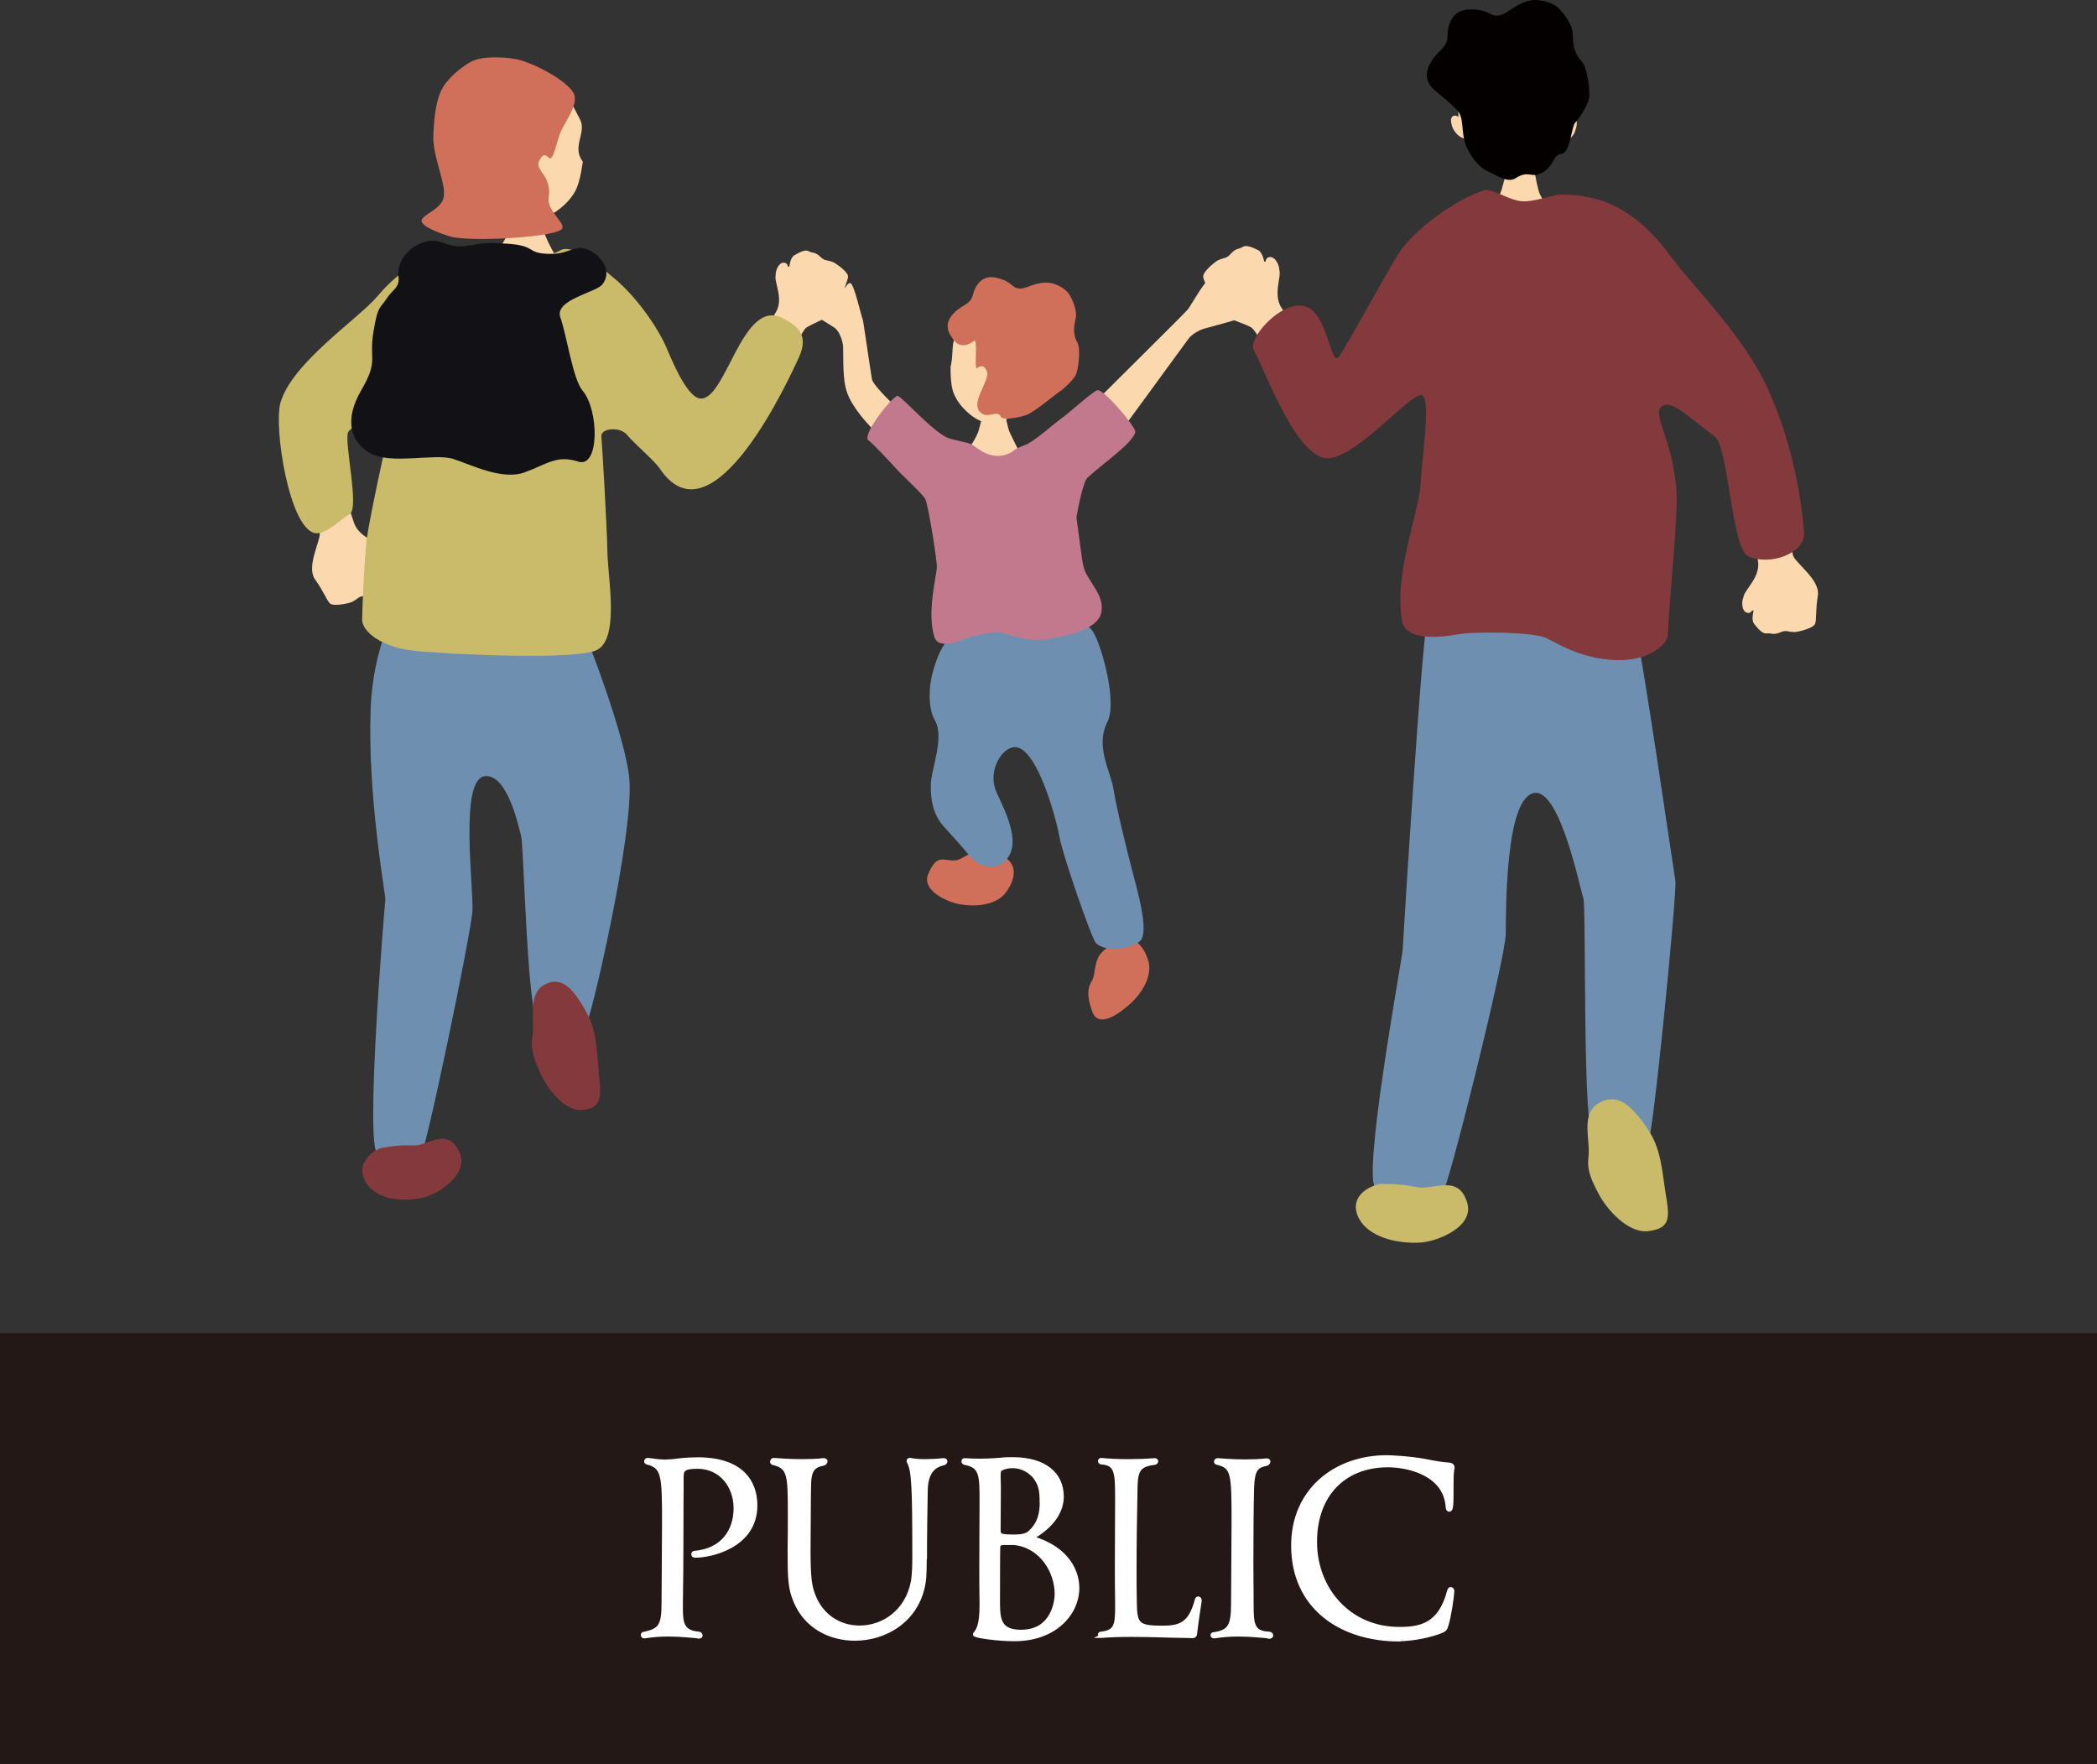
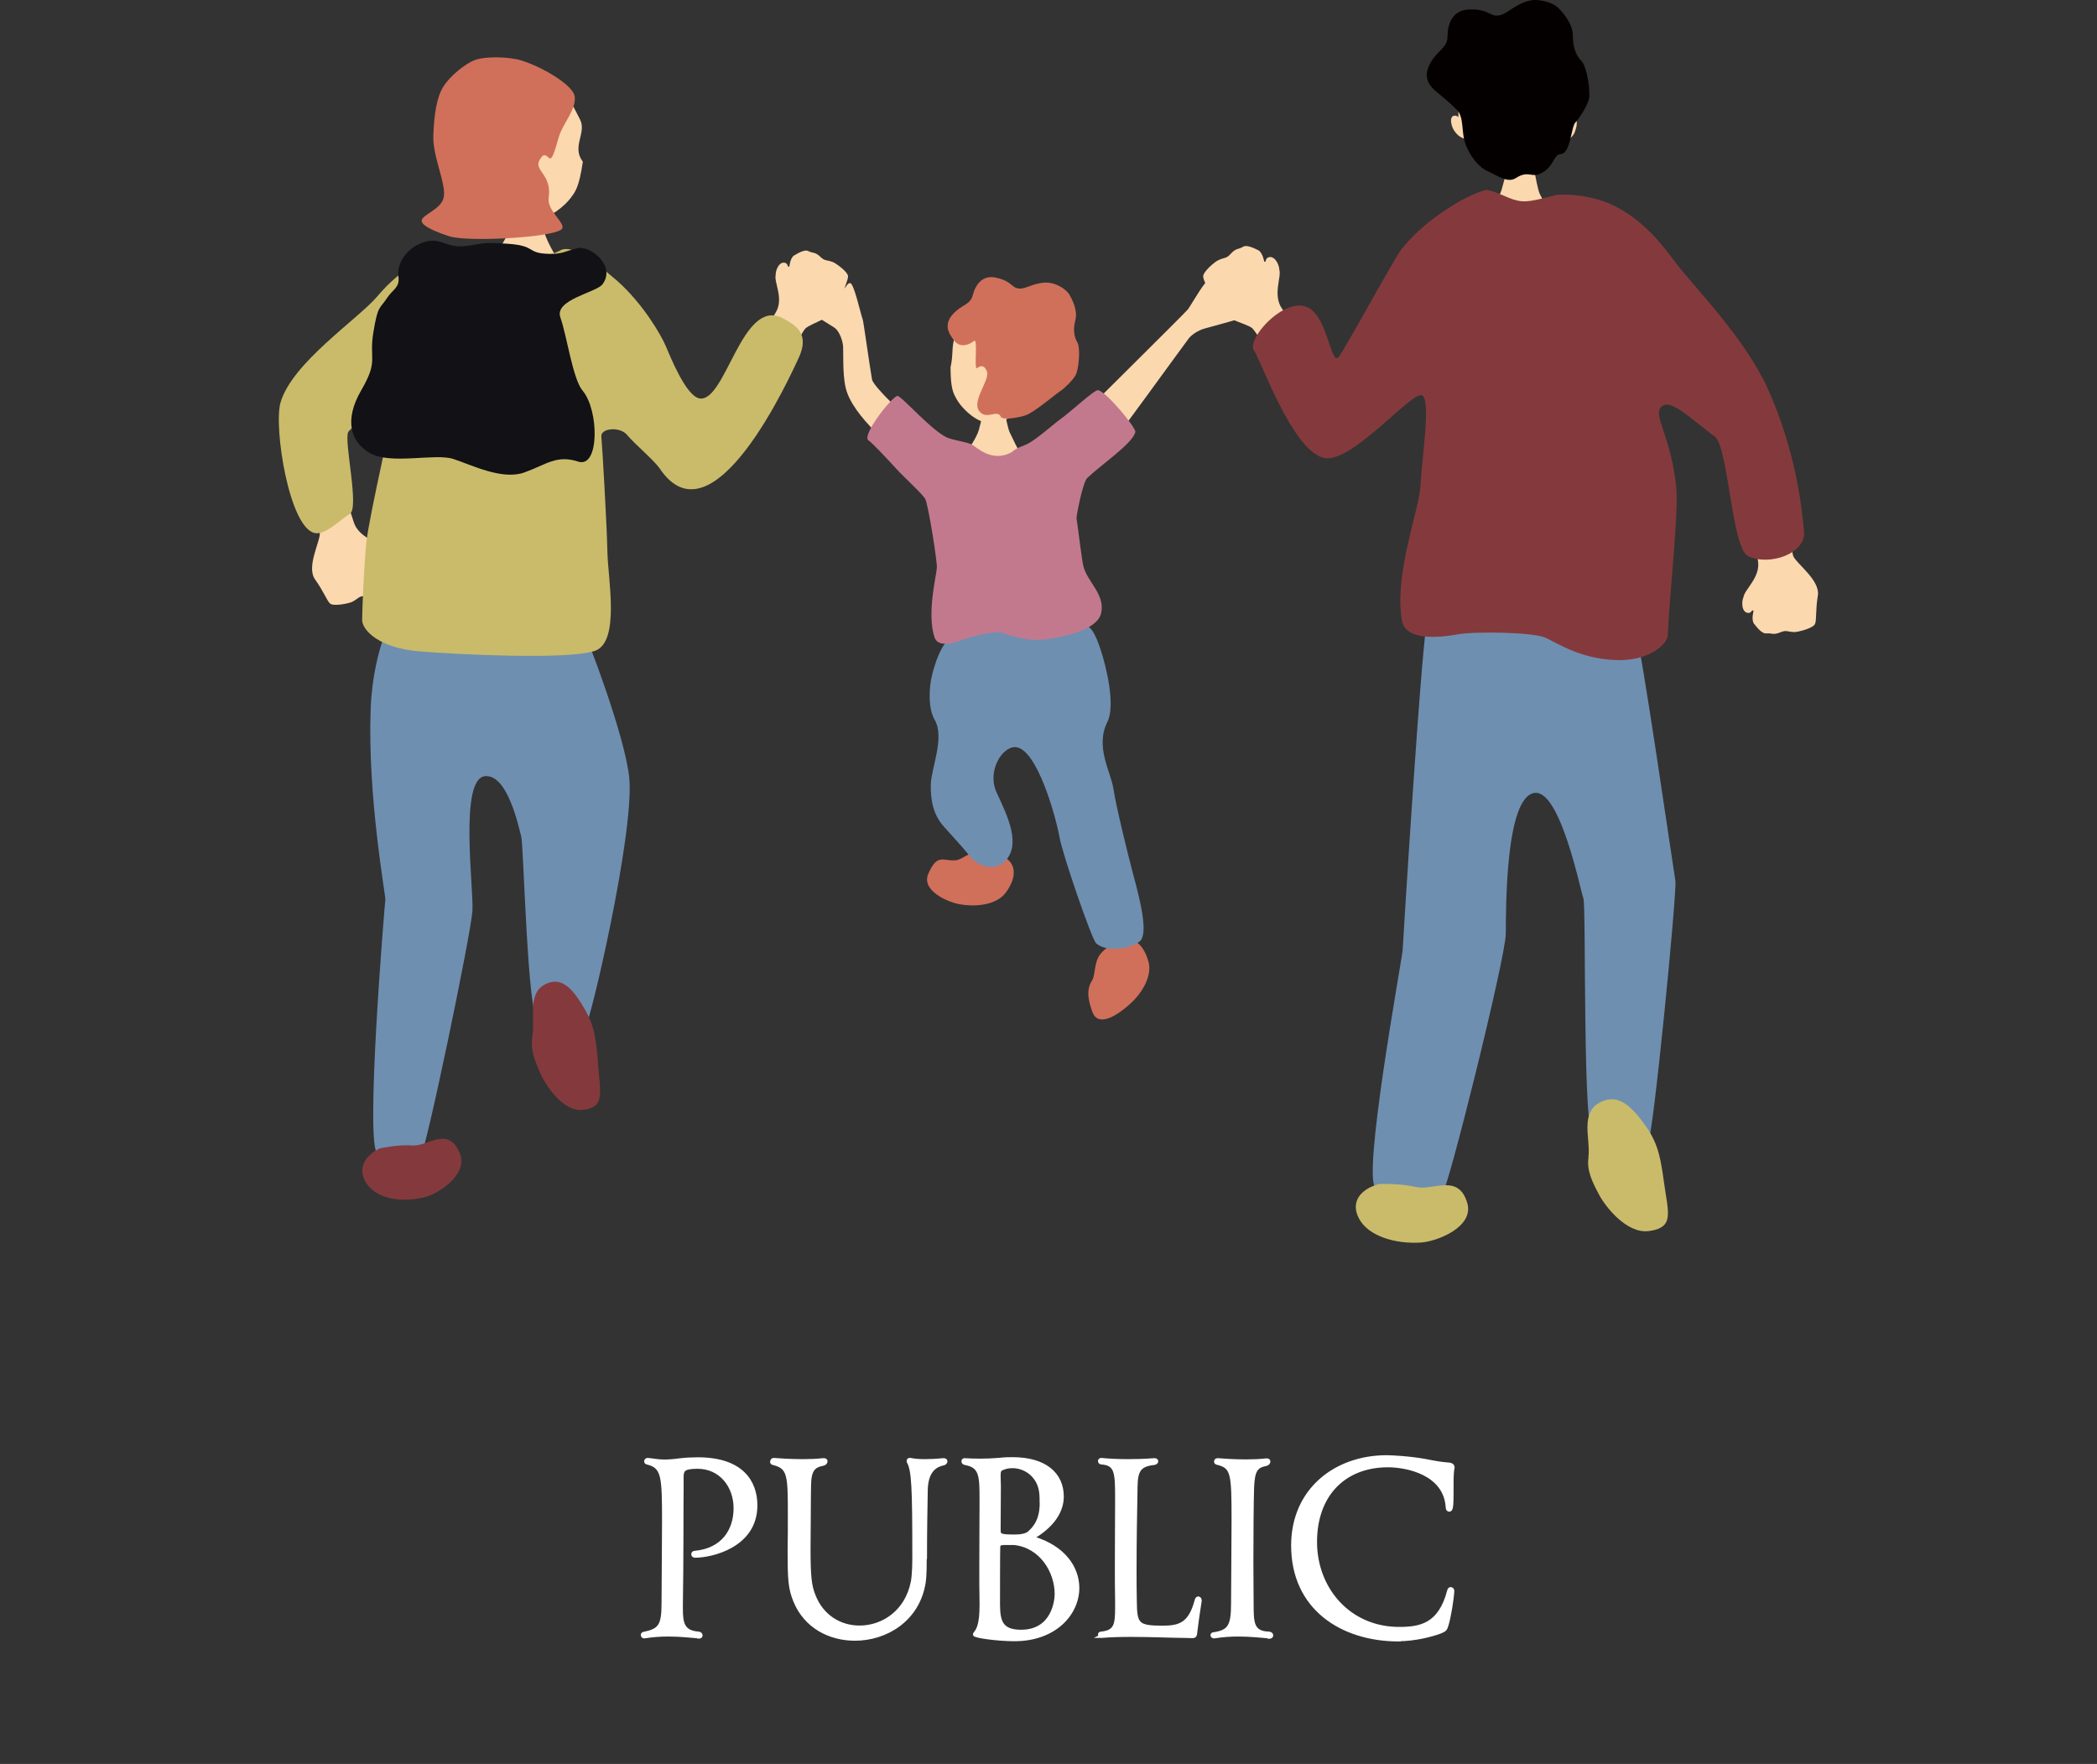
<svg xmlns="http://www.w3.org/2000/svg" id="_レイヤー_2" data-name="レイヤー 2" viewBox="0 0 170 143">
  <rect x="0" y="0" width="170" height="143" fill="#333333" stroke="none" />
  <defs>
    <style>.cls-1{fill:#cabb6a}.cls-3{fill:#6f8fb1}.cls-8{fill:#d0705a}.cls-9{fill:#843a3c}.cls-10{fill:#fbd8ae}</style>
  </defs>
  <g id="text">
-     <path fill="#231815" d="M0 108.08h170V143H0z" />
    <path d="M56.63 132.67c-.57-.04-1.43-.15-2.46-.15-.59 0-1.24.04-1.93.15h-.04c-.06 0-.1-.06-.1-.13 0-.04.02-.1.1-.1 1.28-.27 1.58-.61 1.58-2.45 0-1.66.04-4.38.04-6.62 0-3.75-.04-4.48-1.37-4.8-.06-.02-.08-.06-.08-.1 0-.06.04-.13.13-.13.5.04.8.13 1.34.13.31 0 .71-.02 1.28-.1.52-.06 1.01-.08 1.45-.08 3.55 0 4.68 1.84 4.68 3.75 0 3.29-3.59 4.09-4.89 4.09-.13 0-.17-.06-.17-.13s.04-.13.15-.13c2.25-.21 3.28-1.78 3.28-3.6s-1.2-3.35-3.07-3.35c-1.2 0-1.28.27-1.28.88v.84c-.02 1.26 0 6.2-.06 9.39v.4c0 1.19.15 1.89 1.41 1.99.12 0 .19.08.19.17 0 .04-.04.1-.15.1h-.02zm18.35-6.37c0 1.47-.06 1.86-.11 2.12-.52 2.91-3.06 4.44-5.56 4.44-2.02 0-3.99-.98-4.85-3.08-.42-1.03-.46-1.76-.46-4.11.02-.98.02-2.03.02-2.95 0-3.21-.04-3.79-1.36-4.11-.06-.02-.08-.06-.08-.1 0-.08.06-.17.12-.17.5.04 1.41.1 2.37.1.57 0 1.13-.02 1.66-.08h.06c.1 0 .15.04.15.1 0 .08-.08.19-.19.21-.8.15-1.15.48-1.15 1.84-.02.59-.02 3.27-.04 5.13 0 2.26.11 2.95.38 3.65.67 1.8 2.2 2.64 3.74 2.64 1.91 0 3.82-1.26 4.3-3.65.02-.08.13-.59.13-2.07 0-5.66-.06-7-.44-7.69-.02-.04-.02-.06-.02-.1 0-.06.04-.08.11-.08h.04c.29.06.67.1 1.18.1.4 0 .88-.02 1.47-.08h.04c.11 0 .17.04.17.1 0 .08-.08.17-.19.19-.92.19-1.41.9-1.41 2.28-.02 1.07-.06 3.23-.06 5.36zm12.37 2.43c0 2.07-1.83 4.17-5.1 4.17-1.45 0-3.23-.27-3.23-.4 0-.02.02-.06.06-.1.21-.27.48-.69.48-2.26v-.17c-.02-.98-.02-1.95-.02-2.87 0-2.1.02-3.96.02-5.43 0-2.03 0-2.83-1.34-3.06-.08-.02-.13-.08-.13-.15 0-.04.04-.1.08-.1.36.02.76.04 1.28.04.46 0 1.01-.02 1.7-.08.34-.04.65-.04.95-.04 2.6 0 3.99 1.22 3.99 3.04 0 1.07-.61 2.22-2.2 3.21-.06.04-.15.1-.15.15 0 0 0 .02.02.02 2.46.73 3.59 2.39 3.59 4.04zm-6.07-3.62c-.17 0-.32.08-.34.27-.02.23-.02 4.32-.02 4.71.02 1.24.15 2.18 1.85 2.18 2.69 0 2.88-2.62 2.88-3.04 0-1.84-1.24-3.9-3.44-4.13h-.92zm3.15-3.33c0-.21 0-.44-.02-.65-.1-1.45-1.24-2.26-2.33-2.26-.31 0-.61.06-.88.19-.23.1-.23.31-.23.67 0 .19.02.61.02.75 0 .13-.02 3.29-.02 3.48 0 .52.04.59 1.32.59.48 0 .94-.08 1.18-.31.8-.71.97-1.57.97-2.45zm4.88 10.85c-.08 0-.15-.06-.15-.13 0-.04.04-.08.13-.08 1.13-.13 1.26-.65 1.26-2.05v-.59c-.02-.98-.02-1.95-.02-2.87 0-2.05.02-3.9.02-5.36 0-2.18-.02-2.89-1.26-2.98-.08 0-.13-.06-.13-.13 0-.04.04-.1.1-.1.63.06 1.37.1 2.18.1.65 0 1.37-.02 2.14-.08h.02c.08 0 .15.04.15.1s-.06.13-.17.15c-1.18.13-1.49.54-1.51 1.91-.04 2.24-.08 4.46-.08 6.68 0 .86 0 1.74.02 2.6.02 1.91.19 2.14 2.27 2.14 1.41 0 2.23-.31 2.73-2.24.02-.08.08-.13.13-.13.06 0 .13.06.13.17v.04c-.11.67-.29 1.95-.34 2.39-.04.42-.04.48-.31.48-.15 0-.38-.02-.76-.02-.76 0-2.46-.08-4.14-.08-.86 0-1.68.02-2.39.08h-.02zm13.56.04c-.57-.04-1.45-.15-2.48-.15-.61 0-1.26.04-1.95.15h-.04c-.06 0-.12-.06-.12-.1 0-.06.04-.1.12-.1 1.26-.19 1.55-.63 1.55-2.47 0-1.66.04-4.42.04-6.7 0-3.92-.04-4.4-1.34-4.71-.06-.02-.08-.06-.08-.1 0-.06.04-.13.13-.13.5.04 1.36.1 2.31.1.53 0 1.09-.02 1.62-.08h.06c.11 0 .15.04.15.1 0 .08-.08.19-.19.21-.8.15-1.07.48-1.13 1.84-.04 1.26-.06 3.79-.06 6.08 0 1.32.02 2.56.02 3.42 0 1.53.02 2.35 1.38 2.39.13 0 .21.08.21.15s-.04.13-.17.13h-.02zm10.54.25c-4.66 0-8.59-2.58-8.59-7.63 0-4.5 3.46-7.17 7.6-7.17.29 0 1.78.06 3.15.31.74.15 1.32.25 1.93.29.19.02.27.13.27.21v.04c-.06.29-.08.71-.08 1.19 0 1.86 0 2.24-.21 2.24-.06 0-.13-.06-.13-.21-.17-2.77-3.3-3.39-4.83-3.39-3.55 0-5.9 2.37-5.9 6.2s2.75 7.04 6.8 7.04c1.74 0 3.32-.29 4.05-3.08.02-.1.08-.15.13-.15.08 0 .15.06.15.17-.04.69-.27 2.1-.46 2.72-.11.38-.15.42-.5.57-.74.29-2.16.63-3.38.63z" fill="#fff" stroke="#fff" stroke-miterlimit="10" stroke-width=".3" />
    <path class="cls-8" d="M81.43 69.48c1.17.71.8 1.95.1 2.89-.7.94-2.31 1.21-3.81.92-.92-.18-3.06-1.1-2.46-2.46.74-1.71 1.22-.98 2.24-1.09.44-.04 1.1-.64 1.79-.78.93-.19 2.15.52 2.15.52zm9.35 6.77c1.29-.47 2.02.6 2.33 1.73.3 1.13-.49 2.56-1.66 3.55-.71.61-2.4 1.89-2.9.48-.23-.67-.58-1.66-.02-2.52.24-.37.18-1.26.51-1.89.44-.84 1.75-1.35 1.75-1.35z" />
    <path class="cls-10" d="M79.71 33.34h1.73c.06.29.25 1.36.42 1.72s.77 1.62.94 1.8c-.33.47-3.97.33-4.66-.15.38-.16 1.08-1.35 1.21-1.85.12-.51.36-1.3.37-1.5zm9.63 3.63c.45-.47 6.83-9.29 7.05-9.56.22-.27.73-.63 1.28-.78.56-.15 3.22-.87 3.55-1.04.34-.17.58-.44.47-.69s-.45-.36-.51-.63.15-.71.05-.91c-.11-.19.01-.5-.44-.43s-2.01.29-2.26.32-.15-.52-.45-.61c-.3-.09-1.52 2.1-1.78 2.44-.27.34-8.91 8.86-9.26 9.27-.34.42 2.29 2.62 2.29 2.62zm-15.81.43c-.19-.38-3.98-3.11-4.86-5.58-.38-1.06-.29-2.79-.32-3.71-.01-.34-.25-1.27-.74-1.57-.49-.31-2.25-1.39-2.53-1.64-.27-.26-.44-.59-.25-.8.19-.21.54-.22.67-.46.13-.24.06-.73.21-.88s.13-.48.54-.29c.41.19 1.85.85 2.07.94.23.09.29-.46.6-.46s.86 2.55 1.02 2.95c.06.16.56 3.77.75 4.85.14.81 4.69 4.73 4.82 5.03.21.5-1.99 1.62-1.99 1.62z" />
    <path class="cls-10" d="M84.39 31.04c.89-2.37.99-5.51-1.94-6.4-2.93-.89-4.27 1.56-4.78 2.25-.63.84-.33 1.67-.61 2.86 0 1.85.26 2.16.47 2.57.31.58 1.19 1.55 2.14 1.87.76.25 1.92-.14 2.58-.52a5.26 5.26 0 001.4-1.17c.19-.03.39 0 .72-.28.15-.12.44-.59.44-.84 0-.31-.32-.38-.42-.33z" />
    <path class="cls-8" d="M82.31 23.32c.33.11.51.12 1.13-.11s1.33-.43 2.01-.2c.67.23 1.09.6 1.27.92.18.32.67 1.22.46 2.01-.2.79-.11 1.36.16 1.82.27.46.11 2.23-.15 2.67-.26.44-.91 1.07-1.27 1.3s-2.07 1.7-2.78 1.94c-.64.21-1.88.41-2.01.11-.27-.64-1.17.32-1.75-.46-.62-.83.88-2.5.63-3.2-.21-.56-.51-.49-.8-.28-.28.21.1-2.48-.25-2.2-.35.28-1.1.63-1.61-.03s-.82-1.31-.12-2.12 1.42-.74 1.63-1.56c.21-.82.76-1.65 1.84-1.43 1.08.22 1.24.62 1.61.81z" />
    <path class="cls-3" d="M78.05 50.52c.72.07 2.59.19 4.66.34 2.07.15 3.96-.42 4.86-.33s1.24.91 1.67 2.18c.42 1.26 1.21 4.46.54 5.8-1.02 2.01.26 4.03.48 5.42.24 1.56 1.18 5.35 1.61 6.97.46 1.73 1.3 4.81.52 5.42-.78.6-2.67.92-3.53.15-.35-.31-2.74-7.25-2.97-8.61-.27-1.54-1.8-7.16-3.55-7.29-1.07-.08-2.36 1.92-1.54 3.69.9 1.94 2.06 4.29.58 5.65-.64.59-1.91.51-2.75-.5-.8-.97-1.43-1.63-2.15-2.44-.84-.96-1.05-2.14-1.02-3.4.03-1.26 1.14-3.79.32-5.2-.59-1.02-.45-2.77-.2-3.73.27-1.04.63-1.98 1.1-2.57.46-.59.33-1.64 1.36-1.54z" />
    <path d="M82.09 36.59c.46-.36.75-.38 1.16-.58.77-.37 2.19-1.66 2.73-2.04.84-.6 2.73-2.37 3.03-2.34.66.09 3.1 3.05 3.03 3.39-.22.94-2.75 2.63-3.9 3.73-.37.36-.89 3.11-.87 3.26.16 1.02.43 3.44.57 3.94.34 1.24 1.76 2.27 1.43 3.75-.31 1.37-2.94 1.88-4.2 2.09-1.86.32-3.44-.41-3.95-.52s-2.4.31-3.17.62-1.92.57-2.19-.22c-.65-1.93.17-5.06.19-5.66s-.69-5.02-.93-5.53c-.18-.4-1.78-1.83-2.39-2.51-.53-.59-1.95-2.1-2.21-2.26-.61-.35 1.7-3.34 2.31-3.62.25-.12 2.94 3.01 4.17 3.43.58.2 1.54.33 1.87.51.39.2 1.68 1.56 3.32.58z" fill="#c2798e" />
    <path class="cls-3" d="M32.41 48.85c-.17.21-2.16 3.36-2.36 8.61-.27 7.06 1.22 15.16 1.19 15.45-.07.65-1.69 20.14-.62 20.63 1.08.5 3.09.27 3.46.22.37-.05 4.1-18.04 4.22-19.91.11-1.87-1.1-10.75 1.03-10.93 1.86-.15 2.74 4.24 2.93 4.92s.51 14.85 1.36 14.8c.85-.05 3.51.64 3.85.54.33-.1 3.93-15.47 3.55-20.04-.28-3.29-3.49-11.69-3.78-12.11-.29-.42-14.83-2.19-14.83-2.19z" />
    <path class="cls-9" d="M43.16 83.99c.24-1.43-.47-3.55 1.15-4.25 1.01-.44 1.83.03 2.8 1.58.97 1.54 1.2 2.49 1.37 4.88.17 2.39.61 3.62-1.29 3.78-1.58.13-3-2.06-3.41-3.02-.41-.96-.82-1.92-.61-2.96zM30.78 93.1c-1.22.58-1.89 1.72-1.01 2.92.87 1.2 2.83 1.48 4.64 1.04 1.1-.27 3.62-1.85 2.85-3.61-.96-2.2-2.57-.5-3.81-.59s-2.67.24-2.67.24z" />
    <path class="cls-10" d="M27.9 39.65c.28 1.36.58 1.99.76 2.62.38 1.33 2.01 1.64 2.36 2.16.33.28.7 1.08.2 1.33-.25.12-.36-.16-.45.03 0 0 .51.57.43.96-.09.43-.23 1.01-.53 1.13-.48.18-.4.38-1.11.43-.52.04-.46.19-1.01.48-.24.12-1.49.39-1.79.14-.26-.23-.5-.95-1.22-1.96s.4-3.02.39-3.74c0-.24-.56-1.9-1.32-4.06.99-.28 2.02-.5 3.04-.69.12.57.2.99.24 1.18zm33.63-12.1c.77-1.07 1.02-1.68 1.35-2.21.69-1.11-.14-2.45 0-3.03-.02-.41.31-1.18.8-.99.24.1.12.36.31.29 0 0 .07-.72.4-.91.36-.21.86-.49 1.13-.35.43.22.52.03 1.01.49.36.34.43.2.98.4.24.09 1.23.79 1.24 1.16 0 .33-.35.96-.6 2.11s-2.37 1.66-2.86 2.12c-.17.16-.97 1.6-2 3.51-.83-.51-1.64-1.09-2.43-1.68.32-.45.56-.77.67-.93zM43.79 17.24c-.15 0-2.05.14-2.23.12-.07.31-.31 1.43-.49 1.8s-1.5 2.52-1.68 2.71c2.11 1.8 5.05 1.56 6.46-.07-.38-.19-1.54-2.21-1.71-2.95-.12-.54-.35-1.4-.35-1.61z" />
    <path class="cls-10" d="M38.45 13.42c-.65-2.93-.25-6.61 3.33-7.18 3.58-.57 4.74 2.53 5.23 3.42.59 1.09-.7 2.22.24 3.45-.31 2.16-.66 2.49-.98 2.93-.46.63-1.65 1.62-2.81 1.84-.93.17-2.22-.48-2.93-1.03-.67-.53-1.1-1.07-1.45-1.61-.21-.06-.46-.07-.8-.44-.15-.17-.41-.76-.37-1.05.05-.36.44-.4.54-.32z" />
    <path class="cls-8" d="M41.84 4.8c-.77-.17-2.5-.26-3.37.08-.79.3-2.01 1.31-2.52 2.13-.57.9-.75 2.31-.82 3.93-.08 1.72 1.03 3.88.85 5.01-.16 1.03-1.8 1.45-1.8 1.95 0 .44 1.31.96 2.27 1.26 1.49.46 7.98.12 9.01-.52.66-.41-1.16-1.48-.98-2.62.28-1.82-1.17-2.2-.77-2.98.32-.63.49-.52.8-.23s.59-1.13.85-1.88c.33-.95 1.37-2.12 1.23-3.11-.13-.99-3.04-2.64-4.74-3.03z" />
    <path class="cls-1" d="M56.72 32.3c-1.12-.18-2.4-3.45-2.75-4.25-.41-.96-1.86-3.43-3.92-5.27-1.16-.96-2.56-2.27-3.84-2.56-1.17-.2-.44.59-3.53.46-2.53-.1-2.52-.79-3.01-.77-.51.02-2.17.03-3.22.26-1.39.13-4.02 1.65-5.82 3.81-1.55 1.86-6.95 5.4-7.89 8.66-.57 1.95.7 10.22 2.81 10.58.86.15 2.11-1.16 2.8-1.55.82-.46-.49-5.92-.12-6.65.15-.3 3.15-2.57 3.42-3.22.27-.65.78-1.33.58-.2-.2 1.12-2.33 10.36-2.53 12.37-.2 2.01-.34 5.5-.34 6.29 0 .78 1.28 2.28 4.71 2.55 2.98.24 11.79.69 14.11-.03 2.14-.66 1.09-5.92 1.06-8.07-.04-2.14-.42-8.64-.49-9.32-.07-.68 1.51-.84 2.09-.13.58.71 2.18 2.04 2.65 2.73 4.33 6.44 10.65-7.68 11.26-8.98.89-1.92-.16-2.62-1.31-3.22-3.3-1.71-4.6 6.85-6.73 6.51z" />
    <path d="M33.99 19.78c1.62-.74 2.07.33 3.61.18 1.53-.15 1.17-.36 3.55-.2 2.37.16 1.49.77 3.33.82 1.1.03 1.28-.2 2.33-.46 1.06-.25 3.15 1.46 2.03 2.93-.51.67-3.93 1.24-3.41 2.69s1 4.98 1.8 5.93c1.34 1.58 1.38 6.32-.36 5.75-1.74-.57-2.56.23-4.36.88-1.8.65-4.28-.61-5.75-1.09-1.48-.49-5.09.49-6.77-.48-1.56-.9-2.12-2.66-.7-5.1 1.42-2.44.61-2.45.98-4.7.37-2.24.51-1.85 1.12-2.79.44-.67 1.04-.83.91-1.72s.46-2.08 1.69-2.64z" fill="#111116" />
    <path class="cls-10" d="M105.54 27.27c-.9-1.07-1.21-1.69-1.59-2.22-.81-1.12-.04-2.59-.24-3.19 0-.43-.42-1.22-.92-.98-.25.12-.1.39-.3.33 0 0-.13-.75-.49-.93-.39-.19-.94-.45-1.22-.28-.43.26-.55.07-1.03.6-.35.38-.44.24-1 .5-.25.11-1.23.92-1.21 1.32.02.35.44.98.79 2.17.35 1.19 2.62 1.56 3.18 2.01.19.15 1.14 1.62 2.38 3.55.84-.6 1.64-1.27 2.43-1.95-.37-.44-.65-.77-.78-.92z" />
    <path class="cls-3" d="M115.76 50.02c-.43.53-2.03 26.48-2.05 27.01-.04.68-3.39 18.85-2.15 19.31 1.25.46 4.92.6 5.33.52.41-.08 5.16-19.19 5.18-21.14.02-1.95-.05-11.14 2.34-11.44 2.08-.27 3.7 7.85 3.95 8.54s-.1 19.66.86 19.55 4.03.27 4.4.15c.37-.12 2.35-20.3 2.2-21.12-.15-.82-2.84-19.53-3.19-19.95-.35-.42-16.84-1.42-16.84-1.42z" />
    <path class="cls-10" d="M122.17 13.72c.15 0 2.05.2 2.23.19.06.31.26 1.44.43 1.82.17.38 1.42 2.57 1.59 2.77-2.17 1.74-5.11 1.4-6.48-.28.39-.17 1.62-2.17 1.81-2.9.14-.54.4-1.4.41-1.6z" />
    <path class="cls-10" d="M127.24 9.57c.28-2.99-.57-6.62-4.21-6.74-3.64-.12-4.88 3.67-4.8 6.67-.16-.18-.58-.23-.6.26 0 .23.08.62.35.96.31.4.6.46.8.56.17.76.62 1.45.99 1.85.54.57 1.84 1.41 3.03 1.48.95.06 2.16-.75 2.79-1.39.6-.61.96-1.2 1.24-1.78.21-.09.45-.13.74-.54.13-.19.32-.81.24-1.09-.09-.35-.48-.34-.58-.25z" />
    <path d="M121.15 1.25c.41.04.62 0 1.27-.44.66-.44 1.41-.88 2.26-.8.84.08 1.42.38 1.72.7.3.32 1.11 1.21 1.11 2.19 0 .97.26 1.6.7 2.05.45.45.76 2.54.59 3.12-.17.58-.74 1.49-1.09 1.86s-.38 2.52-1.18 2.56c-.59.03-.54.97-1.52 1.52-.87.49-1.05-.27-2.15.44-.65.41-1.54-.25-2.2-.54-.81-.35-1.46-1.25-1.82-2.13-.41-1.01-.12-2.25-.72-2.86-.37-.38-.7-.69-1.47-1.31-.78-.61-1.32-1.27-.74-2.41.58-1.13 1.43-1.26 1.44-2.26 0-1 .4-2.11 1.71-2.17s1.61.36 2.09.48z" fill="#040000" />
    <path class="cls-10" d="M142.04 42.74c.35 1.35.35 2.04.47 2.69.25 1.36-1.09 2.35-1.17 2.98-.18.39-.15 1.28.41 1.28.27 0 .25-.31.41-.17 0 0-.21.73.04 1.05.27.34.65.81.98.78.51-.05.53.17 1.18-.1.48-.19.5-.03 1.12-.01.27 0 1.51-.3 1.66-.66.14-.32.03-1.07.23-2.3.2-1.23-1.69-2.54-1.99-3.19-.1-.22-.33-1.95-.6-4.22-1.02.18-2.03.44-3.04.71.14.56.25.98.3 1.17z" />
    <path class="cls-9" d="M117.81 16.62c.91-.58 2.48-1.27 2.74-1.22 1.04.19 1.81.81 2.77.91.95.1 2.5-.48 2.99-.52 1.04-.07 2.77.1 4.24.75 2.86 1.27 4.55 3.8 5.38 4.87 1.54 2 5.57 6.05 7.41 10.16 2.26 5.04 2.76 9.72 2.91 11.54.15 1.79-2.84 2.79-4.53 1.98-1.34-.64-1.6-8.86-2.7-9.69-2.28-1.72-3.74-3.24-4.42-2.32-.52.7.91 2.52 1.29 6.44.2 2.01-.51 8.34-.69 11.98-.04.78-1.61 2.14-4.27 2.01-2.67-.12-4.39-1.19-5.59-1.79-.97-.48-5.74-.55-7.19-.29-1.45.26-4.22.55-4.5-1.14-.65-3.83 1.41-8.86 1.51-11.01.11-2.15.85-6.76.15-7.22-.77-.51-5.84 5.73-8.08 5.04-2.52-.77-4.93-7.7-5.58-8.71s3.11-5.09 4.91-3.06c1.19 1.34 1.4 4.32 1.98 3.59.57-.73 4.56-8.12 5.13-8.79s1.67-1.99 4.16-3.51z" />
    <path class="cls-1" d="M128.77 93.81c.19-1.5-.74-3.67 1.04-4.49 1.12-.51 2.06-.07 3.25 1.48s1.5 2.52 1.83 5c.33 2.48.91 3.73-1.23 4-1.78.23-3.51-1.97-4.02-2.94-.52-.98-1.03-1.95-.86-3.04zm-16.97 2.18c-1.46.38-2.38 1.43-1.61 2.83s2.92 2.04 5 1.91c1.27-.08 4.33-1.24 3.76-3.2-.71-2.44-2.78-.98-4.15-1.3-1.36-.32-3.01-.24-3.01-.24z" />
  </g>
</svg>